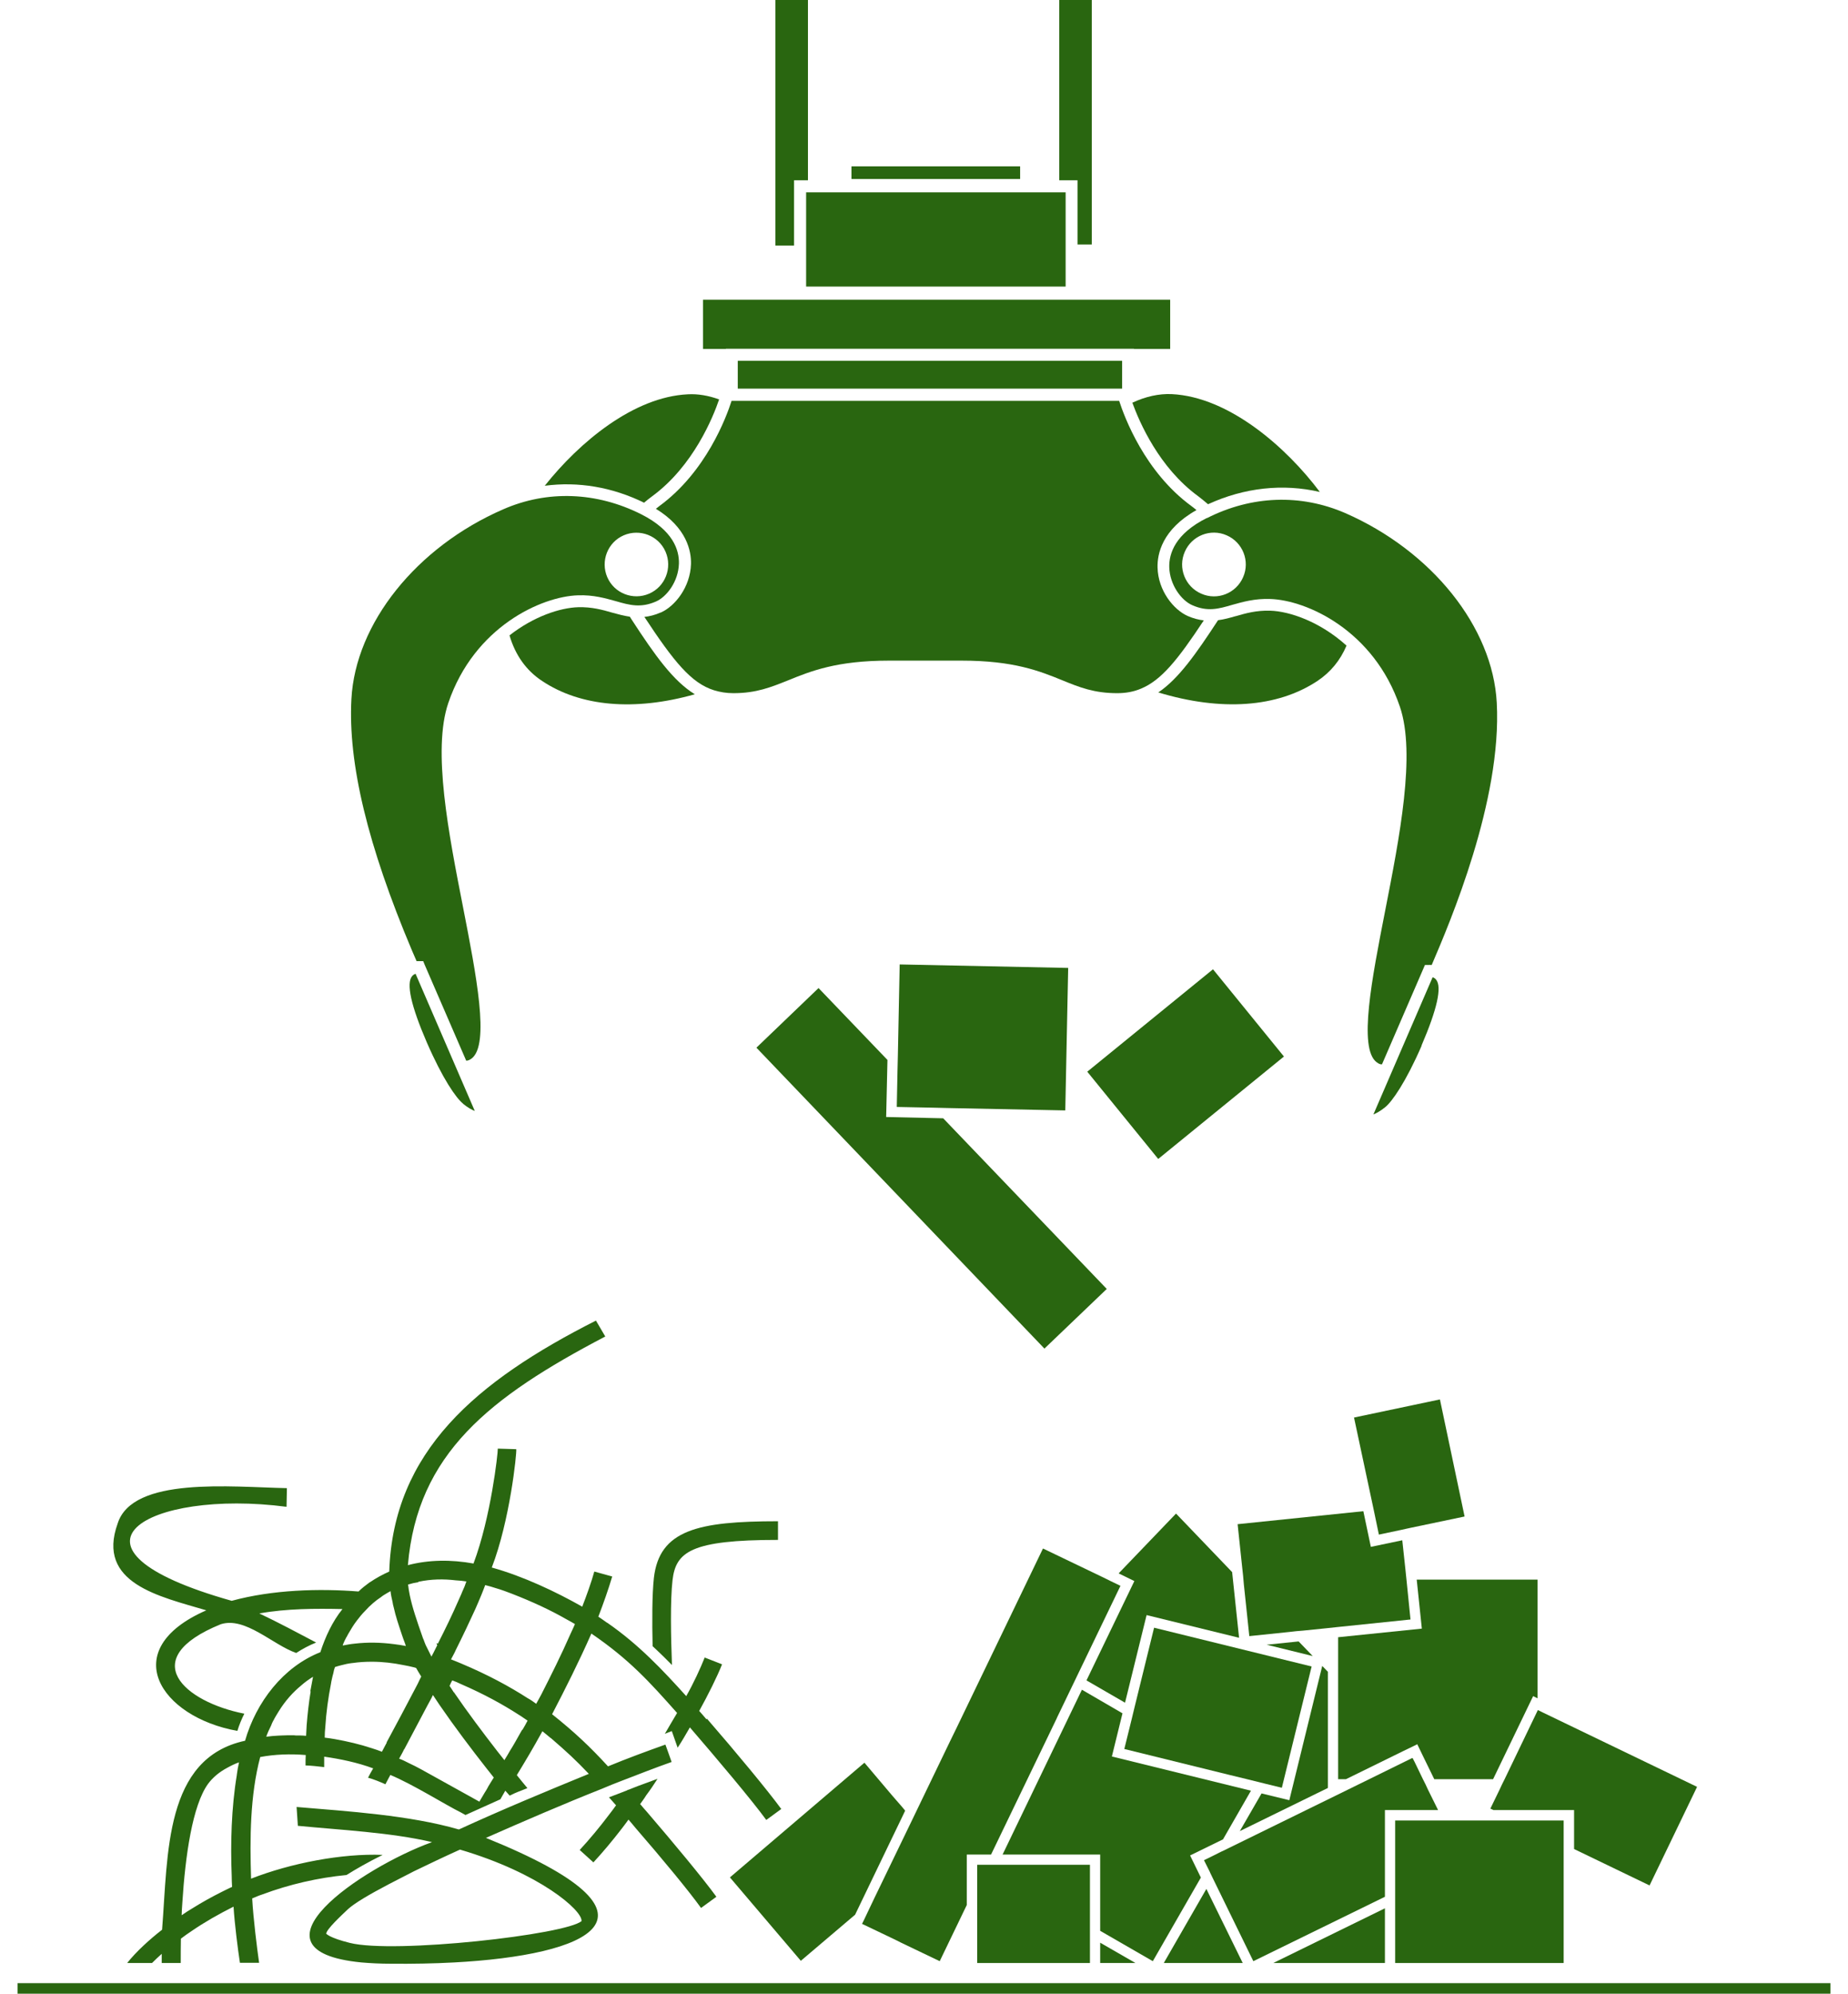
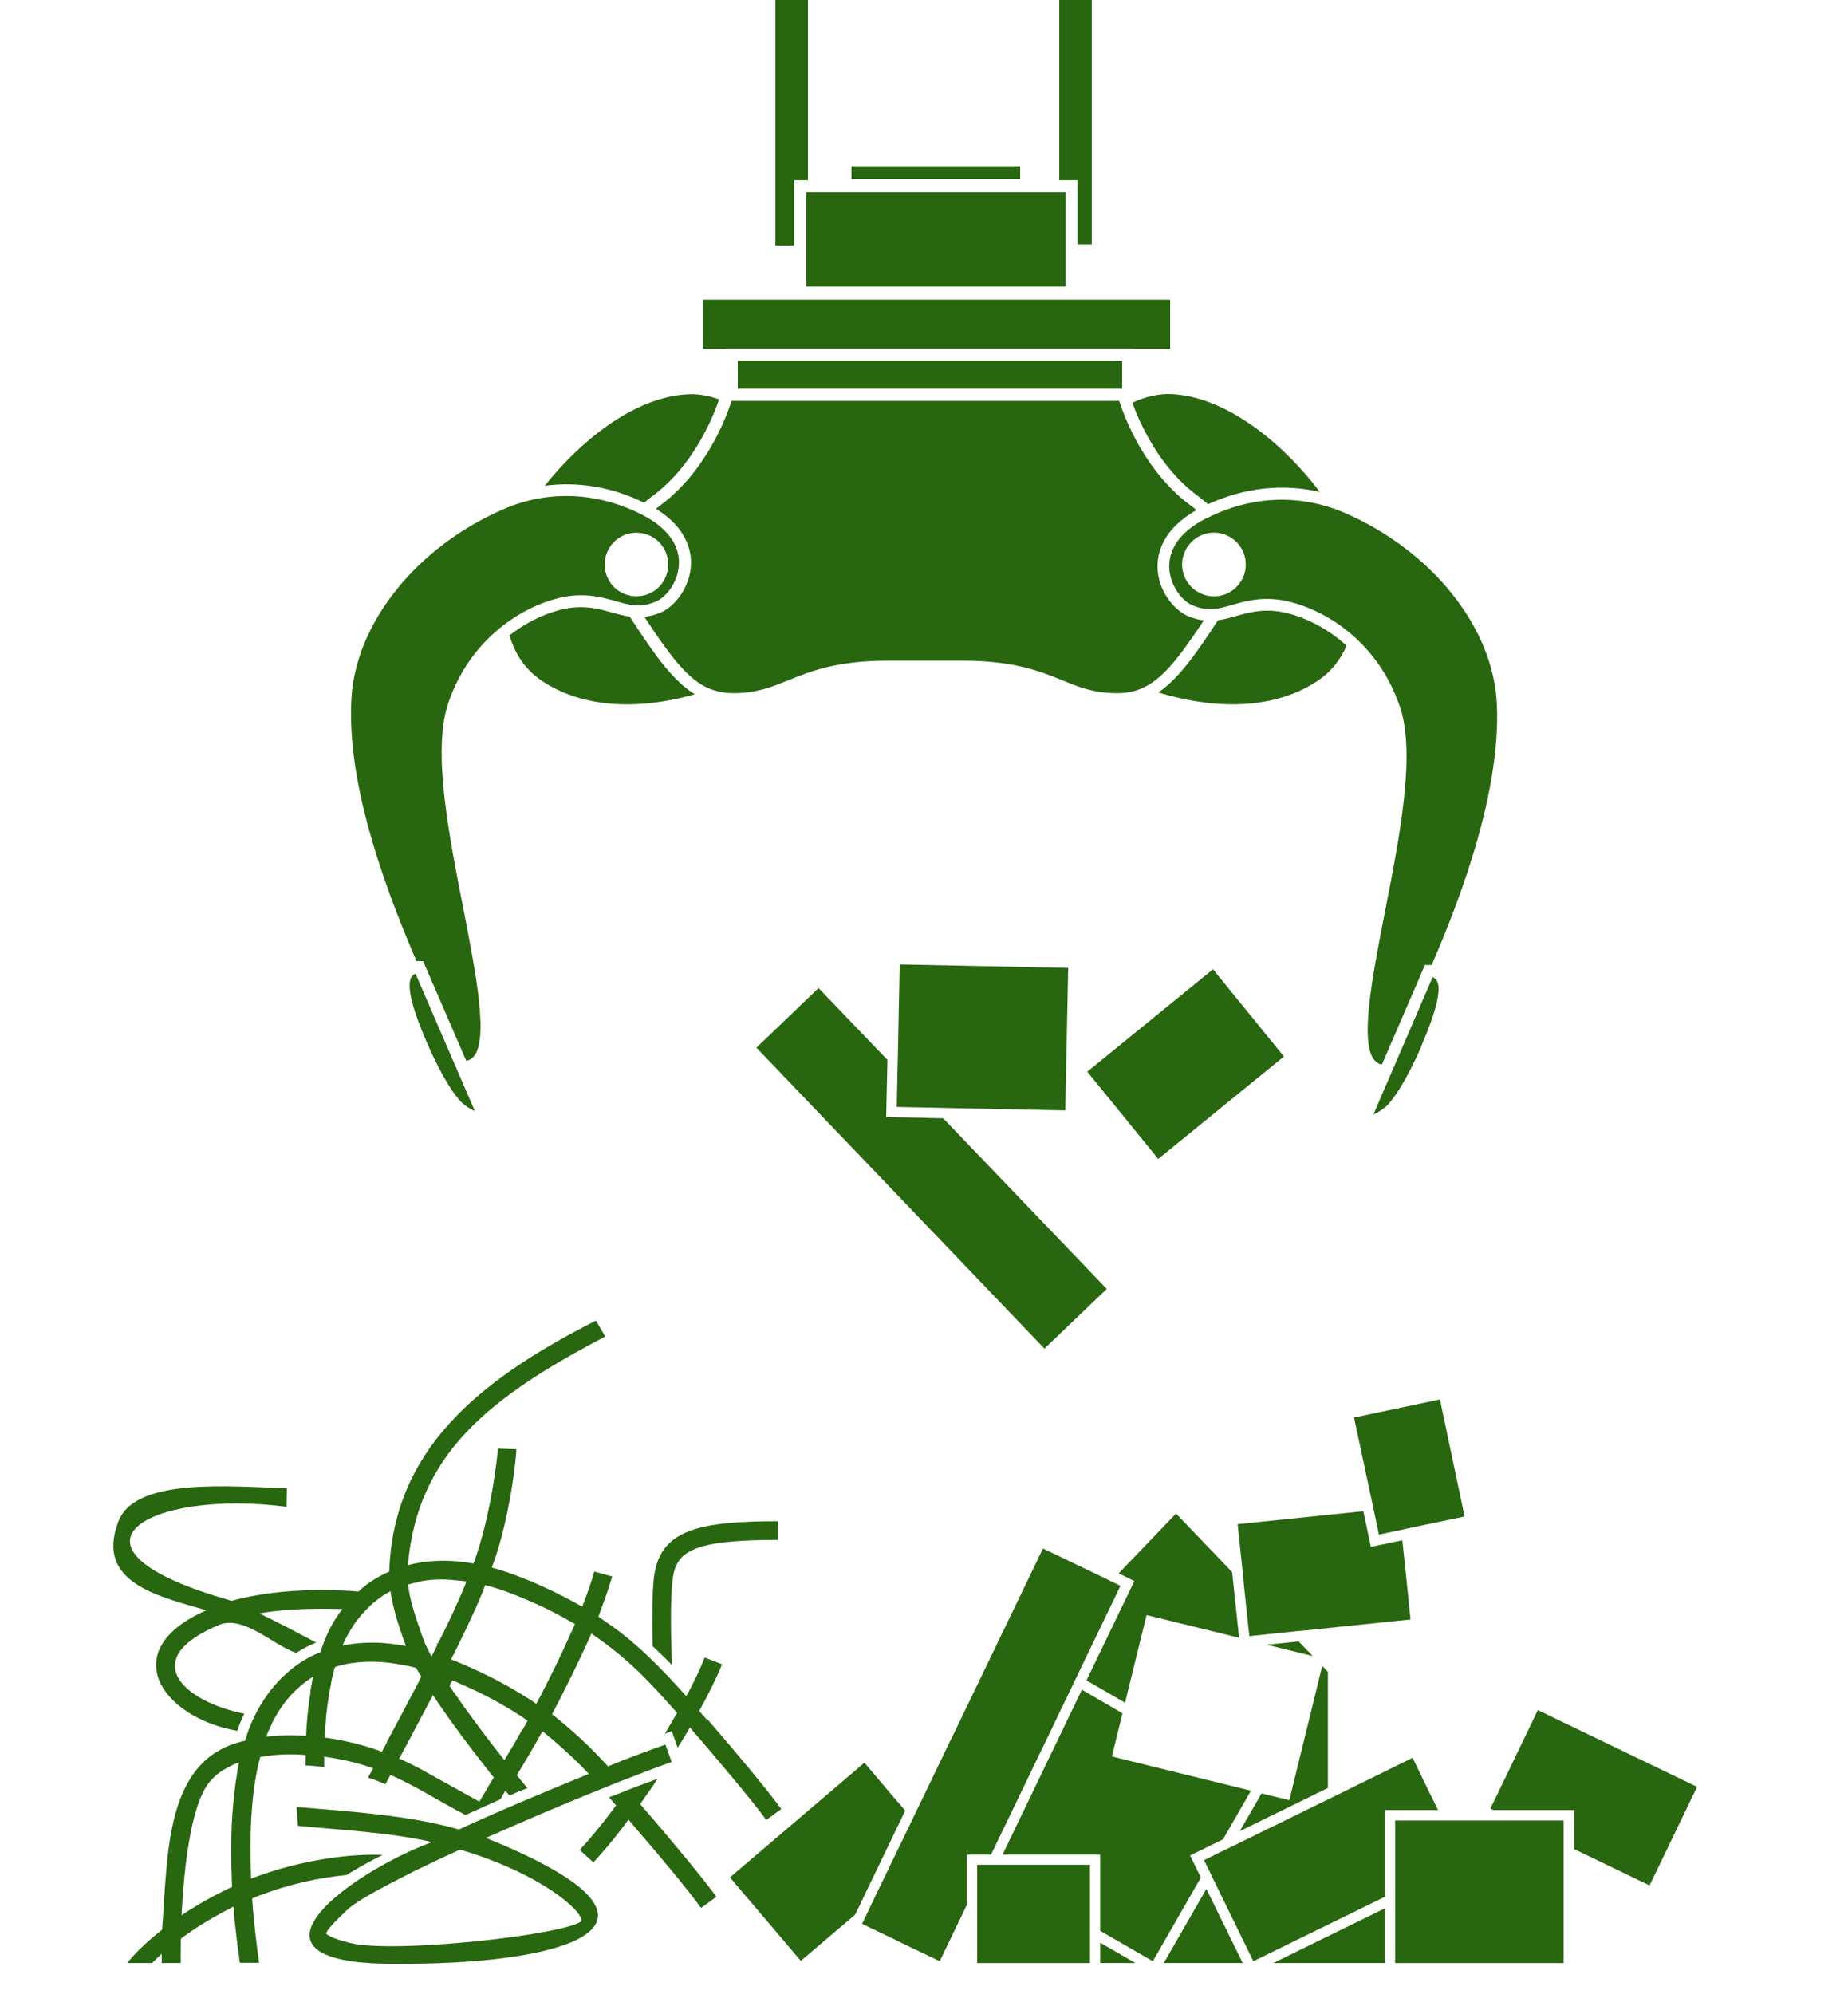
<svg xmlns="http://www.w3.org/2000/svg" width="89" height="96" viewBox="0 0 89 96" fill="none">
  <g clip-path="url(#clip0_2450_53031)">
    <path d="M68.458 50.35C69.215 48.588 69.453 47.523 69.162 47.17C69.118 47.109 69.048 47.074 68.995 47.056L66.143 53.662C66.275 53.609 66.478 53.503 66.715 53.309C67.041 53.045 67.701 52.111 68.467 50.35H68.458Z" fill="#296610" />
    <path d="M58.125 24.94C56.593 25.706 56.294 26.657 56.312 27.318C56.338 28.163 56.893 28.912 57.421 29.141C58.16 29.467 58.688 29.317 59.348 29.123C59.85 28.983 60.431 28.815 61.17 28.842C62.922 28.894 66.17 30.348 67.419 34.029C68.194 36.302 67.402 40.318 66.707 43.867C66.073 47.109 65.413 50.465 66.293 51.143C66.416 51.24 66.504 51.257 66.557 51.248L68.625 46.466H68.801C68.801 46.466 68.872 46.457 68.951 46.466C69.822 44.431 72.34 38.548 72.084 33.836C71.891 30.189 68.951 26.525 64.779 24.702C62.64 23.777 60.281 23.856 58.125 24.949V24.94ZM59.868 27.793C59.533 28.569 58.627 28.93 57.852 28.586C57.078 28.251 56.717 27.344 57.06 26.569C57.394 25.794 58.301 25.433 59.076 25.776C59.85 26.111 60.211 27.018 59.868 27.793Z" fill="#296610" />
    <path d="M22.293 53.142C22.531 53.336 22.725 53.441 22.866 53.494C22.575 52.825 20.471 47.946 20.014 46.889C19.961 46.906 19.899 46.941 19.846 47.003C19.556 47.355 19.794 48.43 20.551 50.183C21.316 51.944 21.968 52.878 22.302 53.142H22.293Z" fill="#296610" />
    <path d="M20.058 46.281C20.137 46.281 20.19 46.281 20.207 46.281H20.383L20.454 46.457C20.454 46.457 21.581 49.064 22.452 51.072C22.496 51.072 22.575 51.072 22.716 50.967C23.596 50.288 22.936 46.941 22.302 43.691C21.607 40.142 20.815 36.126 21.589 33.853C22.839 30.172 26.087 28.718 27.838 28.665C28.578 28.639 29.15 28.806 29.66 28.947C30.329 29.141 30.857 29.282 31.588 28.965C32.116 28.736 32.671 27.996 32.697 27.142C32.715 26.481 32.415 25.539 30.884 24.764C28.727 23.68 26.36 23.592 24.23 24.526C20.058 26.34 17.118 30.013 16.924 33.659C16.757 36.76 17.708 40.714 19.838 45.761C19.917 45.946 19.987 46.114 20.067 46.29L20.058 46.281ZM30.039 25.776C30.813 25.442 31.72 25.794 32.054 26.569C32.389 27.344 32.037 28.251 31.262 28.586C30.488 28.921 29.581 28.569 29.247 27.793C28.912 27.018 29.264 26.111 30.039 25.776Z" fill="#296610" />
    <path d="M34.959 16.793H54.613V16.801H56.356V14.432H33.859V16.801H34.959V16.793Z" fill="#296610" />
    <path d="M54.041 17.374H35.531V18.713H54.041V17.374Z" fill="#296610" />
    <path d="M51.893 11.772H52.58V-0.109H51.013V8.681H51.893V11.772Z" fill="#296610" />
    <path d="M49.13 8.011H41.006V8.619H49.13V8.011Z" fill="#296610" />
    <path d="M51.321 9.262H38.823V13.798H51.321V9.262Z" fill="#296610" />
    <path d="M38.242 8.681H38.911V-0.057H37.344V11.825H38.242V8.681Z" fill="#296610" />
    <path d="M59.507 29.669C59.225 29.749 58.952 29.828 58.662 29.863C57.588 31.502 56.761 32.682 55.784 33.342C58.812 34.258 61.514 34.073 63.45 32.787C64.084 32.365 64.55 31.792 64.849 31.087C63.582 29.942 62.121 29.432 61.162 29.405C60.493 29.388 60 29.529 59.516 29.669H59.507Z" fill="#296610" />
    <path d="M31.817 29.493C31.535 29.617 31.28 29.678 31.034 29.705C32.45 31.854 33.287 32.893 34.387 33.237C34.677 33.325 34.977 33.377 35.32 33.377C36.429 33.377 37.133 33.087 37.952 32.761C39.052 32.312 40.302 31.81 42.81 31.81H46.313C48.822 31.81 50.072 32.312 51.172 32.761C51.99 33.096 52.694 33.377 53.803 33.377C54.226 33.377 54.604 33.307 54.956 33.157C55.925 32.752 56.708 31.792 57.975 29.872C57.738 29.846 57.483 29.784 57.201 29.661C56.523 29.361 55.775 28.445 55.748 27.327C55.731 26.684 55.96 25.495 57.623 24.561C57.544 24.499 57.465 24.429 57.377 24.367C55.124 22.72 54.147 20.069 53.9 19.303H35.232C34.985 20.078 34.008 22.72 31.755 24.367C31.694 24.411 31.641 24.455 31.588 24.499C33.084 25.415 33.295 26.543 33.278 27.159C33.243 28.278 32.503 29.194 31.826 29.493H31.817Z" fill="#296610" />
    <path d="M57.703 23.892C57.87 24.015 58.019 24.147 58.178 24.279C59.929 23.478 61.786 23.275 63.564 23.689C61.971 21.558 59.199 19.109 56.426 18.977C55.81 18.951 55.176 19.091 54.534 19.391C54.877 20.333 55.819 22.518 57.703 23.892Z" fill="#296610" />
    <path d="M31.025 24.2C31.148 24.094 31.271 23.997 31.403 23.9C33.401 22.438 34.352 20.06 34.633 19.232C34.123 19.047 33.612 18.959 33.128 18.986C30.514 19.109 27.9 21.293 26.236 23.39C27.838 23.178 29.484 23.451 31.025 24.209V24.2Z" fill="#296610" />
    <path d="M30.338 29.696C30.048 29.652 29.775 29.581 29.493 29.502C29.009 29.361 28.499 29.22 27.847 29.238C26.976 29.264 25.709 29.678 24.538 30.594C24.811 31.528 25.33 32.277 26.105 32.787C27.962 34.029 30.567 34.249 33.463 33.43C32.415 32.787 31.535 31.546 30.417 29.828C30.391 29.784 30.356 29.731 30.329 29.687L30.338 29.696Z" fill="#296610" />
-     <path d="M88.156 95.49H0.844V96.106H88.156V95.49Z" fill="#296610" />
+     <path d="M88.156 95.49V96.106H88.156V95.49Z" fill="#296610" />
    <path d="M61.32 94.521L66.698 91.887V94.521H61.32Z" fill="#296610" />
    <path d="M56.048 94.521L58.099 90.954L59.85 94.521H56.048Z" fill="#296610" />
    <path d="M52.985 94.521V93.543L54.684 94.521H52.985Z" fill="#296610" />
    <path d="M59.34 75.699L59.674 78.861L55.22 77.768L54.182 81.987L52.325 80.913L54.631 76.13L53.874 75.76L56.638 72.88L59.34 75.699Z" fill="#296610" />
    <path d="M62.543 79.037L63.221 79.741L61.003 79.195L62.543 79.037Z" fill="#296610" />
    <path d="M63.679 80.217L63.952 80.499V86.092L59.709 88.17L60.757 86.356L62.094 86.682L63.679 80.217Z" fill="#296610" />
-     <path d="M74.047 76.06V81.776L73.836 81.67L71.908 85.669H69.074L68.52 84.533L68.256 83.987L68.08 84.075L67.604 84.304L64.823 85.669H64.445V78.834L68.476 78.42L68.229 76.06H74.047Z" fill="#296610" />
    <path d="M58.9 88.567L57.315 89.342L57.834 90.407L55.52 94.433L52.985 92.971V89.298H48.285L52.105 81.362L54.059 82.498L53.548 84.577L60.246 86.224L58.9 88.567Z" fill="#296610" />
    <path d="M69.259 87.157H66.698V91.332L60.361 94.433L58.407 90.434L58.275 90.161V90.152L57.984 89.571L58.451 89.342L58.855 89.139H58.864L64.938 86.162L67.965 84.674L68.027 84.647L68.124 84.832L68.528 85.669L68.652 85.915L68.766 86.162L69.259 87.157Z" fill="#296610" />
-     <path d="M63.168 80.243L61.734 86.083L60.941 85.889L60.053 85.669L59.181 85.457L54.147 84.216L54.508 82.754L54.631 82.243L55.581 78.376L63.168 80.243Z" fill="#296610" />
    <path d="M67.93 77.98L64.445 78.341L63.952 78.394L62.746 78.517L62.429 78.543L62.112 78.579L60.167 78.781L59.903 76.28L59.868 75.875L59.824 75.47L59.604 73.391L65.659 72.766L66.02 74.483L67.534 74.166L67.684 75.558L67.71 75.813L67.736 76.06L67.93 77.98Z" fill="#296610" />
    <path d="M81.731 86.039L79.443 90.786L75.808 89.033V87.157H71.926L71.776 87.087L72.225 86.162L72.34 85.915L72.463 85.669L74.047 82.375L74.065 82.34L74.294 82.454L81.731 86.039Z" fill="#296610" />
    <path d="M70.535 73.021L67.974 73.558L67.728 73.611L67.49 73.664L66.407 73.893L66.161 72.713L65.21 68.256L69.347 67.384L70.535 73.021Z" fill="#296610" />
    <path d="M42.916 88.593L41.182 92.195L38.568 94.415L35.153 90.399L41.631 84.876L42.942 86.426L43.171 86.691L43.417 86.972L43.593 87.184L43.417 87.554L42.916 88.593Z" fill="#296610" />
    <path d="M53.962 76.359L50.908 82.701L50.89 82.745L47.73 89.298H46.56V91.729L45.257 94.433L43.417 93.552L43.171 93.428L42.916 93.305L41.516 92.636L41.578 92.513L42.106 91.403L43.946 87.598L44.06 87.36L45.741 83.872L46.093 83.15L50.23 74.562L53.038 75.91L53.275 76.025L53.504 76.139L53.962 76.359Z" fill="#296610" />
    <path d="M75.306 87.659H67.191V94.521H75.306V87.659Z" fill="#296610" />
    <path d="M52.492 89.791H47.061V94.521H52.492V89.791Z" fill="#296610" />
    <path d="M58.418 46.672L52.363 51.603L55.78 55.805L61.835 50.873L58.418 46.672Z" fill="#296610" />
    <path d="M53.302 62.064L50.3 64.936L36.429 50.447L39.421 47.576L42.74 51.037L42.678 53.785L45.424 53.847L53.302 62.064Z" fill="#296610" />
    <path d="M51.444 46.607L51.304 53.468L45.635 53.353L44.94 53.336L43.189 53.301L43.224 51.548L43.241 50.843L43.329 46.439L51.444 46.607Z" fill="#296610" />
    <path d="M34.026 82.789C33.912 82.648 33.788 82.516 33.674 82.384C34.079 81.653 34.545 80.728 34.774 80.138L33.938 79.812C33.736 80.323 33.392 81.071 33.049 81.67C31.914 80.411 30.761 79.186 29.247 78.138H29.238C29.097 78.041 28.974 77.945 28.815 77.848C29.062 77.205 29.308 76.509 29.484 75.91L28.622 75.672C28.481 76.183 28.252 76.817 28.041 77.363C26.782 76.65 25.207 75.901 23.684 75.478C24.555 73.224 24.89 69.991 24.863 69.78L23.974 69.753C23.983 69.965 23.64 73.065 22.804 75.285C21.73 75.091 20.648 75.1 19.644 75.364C20.102 70 23.57 67.278 29.15 64.354L28.701 63.588C22.927 66.512 18.94 69.885 18.746 75.672C18.43 75.813 18.104 75.989 17.822 76.183H17.813C17.611 76.333 17.435 76.465 17.268 76.632C15.367 76.483 13.131 76.544 11.159 77.081C2.12 74.536 7.128 71.682 13.8 72.554L13.817 71.656C11.142 71.603 6.389 71.083 5.667 73.356C4.628 76.245 7.691 76.87 9.936 77.539C5.597 79.433 7.718 82.683 11.432 83.344C11.52 83.053 11.635 82.78 11.767 82.516C8.888 81.952 6.521 79.882 10.631 78.209C11.811 77.83 13.14 79.204 14.266 79.592C14.566 79.398 14.891 79.222 15.226 79.09C14.354 78.632 13.404 78.121 12.488 77.689C13.809 77.451 15.208 77.451 16.493 77.478C16.009 78.077 15.666 78.817 15.428 79.556C13.641 80.261 12.339 81.952 11.802 83.819C7.911 84.656 8.096 89.271 7.806 92.918C7.216 93.376 6.556 93.975 6.125 94.521H7.322C7.48 94.362 7.63 94.221 7.788 94.08V94.521H8.704C8.704 94.133 8.704 93.71 8.712 93.349C8.88 93.217 9.047 93.103 9.232 92.979C9.848 92.556 10.543 92.16 11.247 91.808C11.3 92.636 11.45 93.825 11.555 94.512H12.479C12.383 93.851 12.198 92.372 12.145 91.412C12.312 91.341 12.471 91.271 12.638 91.218C13.932 90.733 15.322 90.416 16.687 90.284C17.136 90.002 17.716 89.668 18.43 89.315C16.476 89.236 14.002 89.712 12.092 90.46C12.031 88.531 12.04 86.462 12.532 84.603C13.236 84.471 13.985 84.445 14.724 84.506C14.715 84.682 14.715 84.841 14.715 85.008C15.006 85.017 15.305 85.052 15.613 85.088V84.585C16.405 84.7 17.215 84.867 17.972 85.149C17.884 85.308 17.796 85.449 17.725 85.598C18.007 85.678 18.289 85.792 18.561 85.915C18.632 85.766 18.72 85.625 18.799 85.466C19.899 85.924 21.448 86.902 22.197 87.272L22.417 87.395C22.918 87.166 24.098 86.638 24.098 86.638L24.335 86.224L24.547 86.462C24.934 86.268 24.995 86.268 25.4 86.1C25.224 85.898 25.066 85.686 24.89 85.475C25.312 84.779 25.638 84.242 26.122 83.361C26.263 83.467 26.386 83.582 26.518 83.687H26.527C27.31 84.365 27.715 84.735 28.358 85.413C26.272 86.268 24.151 87.149 22.1 88.091C19.723 87.404 16.792 87.219 14.284 87.008C14.302 87.325 14.328 87.633 14.345 87.915C16.414 88.117 18.808 88.232 20.806 88.699C17.409 89.932 11.538 93.922 17.409 94.494C17.822 94.529 18.297 94.556 18.834 94.556C19.855 94.565 20.894 94.547 21.871 94.494C28.279 94.151 32.855 92.319 23.402 88.496C25.242 87.686 27.134 86.867 29 86.127C29.308 85.995 29.616 85.871 29.916 85.757C30.717 85.449 31.57 85.114 32.345 84.841C32.319 84.753 32.081 84.101 32.046 84.004C31.13 84.33 30.197 84.674 29.282 85.052C28.411 84.101 27.671 83.405 26.589 82.542C27.222 81.327 27.891 79.997 28.481 78.658C30.312 79.909 31.28 80.983 32.609 82.481C32.415 82.815 32.213 83.141 32.019 83.485L32.354 83.353L32.635 84.154C32.847 83.837 33.04 83.493 33.225 83.176C34.51 84.665 36.226 86.699 36.904 87.633L37.626 87.105C36.983 86.224 35.443 84.365 34.044 82.754L34.026 82.789ZM11.406 85.466C11.142 87.052 11.098 88.769 11.159 90.319C11.159 90.504 11.168 90.689 11.177 90.857C11.01 90.927 10.851 91.015 10.684 91.094C10.191 91.341 9.716 91.605 9.267 91.887C9.082 91.993 8.915 92.107 8.748 92.222C8.756 92.019 8.765 91.808 8.783 91.597C8.924 89.368 9.267 86.928 10.024 85.889C10.253 85.581 10.57 85.317 10.957 85.114C11.133 85.017 11.309 84.929 11.511 84.859C11.467 85.052 11.432 85.255 11.406 85.449V85.466ZM14.962 81.441C14.874 81.97 14.812 82.516 14.768 83.079C14.759 83.247 14.75 83.405 14.742 83.582C14.566 83.564 14.407 83.564 14.24 83.564C14.187 83.555 14.143 83.555 14.09 83.555C13.914 83.555 13.756 83.555 13.589 83.564C13.527 83.564 13.457 83.573 13.395 83.573C13.201 83.582 13.008 83.599 12.823 83.626C12.884 83.441 12.964 83.273 13.052 83.097C13.078 83.018 13.122 82.93 13.157 82.859C13.157 82.859 13.157 82.85 13.166 82.85C13.245 82.683 13.342 82.542 13.43 82.392C13.747 81.882 14.117 81.476 14.504 81.159C14.689 80.992 14.882 80.86 15.076 80.737C15.032 80.966 14.988 81.203 14.944 81.441H14.962ZM28.015 92.495C27.302 93.155 18.966 94.089 16.845 93.552C15.851 93.305 15.719 93.111 15.71 93.111C15.719 92.9 16.431 92.239 16.766 91.922C17.065 91.649 17.769 91.227 18.729 90.725C19.098 90.531 19.494 90.328 19.926 90.108C20.604 89.782 21.352 89.421 22.153 89.06C26.008 90.196 28.032 91.984 28.006 92.486L28.015 92.495ZM20.146 76.165C20.762 76.033 21.369 76.025 21.95 76.095C22.126 76.104 22.293 76.121 22.461 76.148C22.408 76.315 22.346 76.465 22.267 76.632C22.205 76.799 22.126 76.949 22.056 77.117C21.783 77.742 21.457 78.42 21.088 79.142C21.061 79.134 21.044 79.125 21.026 79.125C21.026 79.16 21.044 79.178 21.061 79.213L20.867 79.6C20.841 79.653 20.806 79.706 20.779 79.768C20.735 79.689 20.7 79.609 20.665 79.539C20.604 79.424 20.551 79.31 20.498 79.204C20.463 79.116 20.427 79.028 20.401 78.949C20.383 78.913 20.366 78.878 20.357 78.843C20.075 78.041 19.855 77.398 19.732 76.799C19.697 76.623 19.671 76.465 19.653 76.297C19.82 76.245 19.979 76.209 20.146 76.183V76.165ZM16.687 78.834C16.713 78.79 16.74 78.737 16.766 78.684C16.898 78.455 17.03 78.235 17.18 78.041C17.312 77.865 17.435 77.716 17.584 77.566C17.822 77.302 18.086 77.073 18.359 76.896C18.359 76.896 18.43 76.835 18.465 76.817C18.579 76.747 18.694 76.676 18.808 76.615C18.826 76.791 18.861 76.949 18.905 77.134C18.914 77.222 18.94 77.319 18.966 77.416C19.054 77.821 19.195 78.235 19.354 78.711C19.398 78.852 19.451 78.984 19.503 79.125C19.521 79.169 19.53 79.204 19.547 79.257C19.354 79.222 19.169 79.186 18.993 79.169C18.324 79.081 17.699 79.072 17.092 79.142C16.898 79.16 16.704 79.195 16.52 79.231C16.52 79.222 16.511 79.222 16.502 79.222C16.555 79.081 16.616 78.957 16.687 78.825V78.834ZM18.632 83.898C18.553 84.057 18.465 84.198 18.394 84.348C18.236 84.286 18.077 84.233 17.91 84.18C17.329 83.987 16.722 83.846 16.123 83.74C15.965 83.714 15.807 83.687 15.639 83.669C15.639 83.493 15.648 83.335 15.666 83.168C15.71 82.454 15.807 81.749 15.939 81.08C15.947 81.01 15.965 80.93 15.983 80.851C16 80.763 16.027 80.657 16.053 80.569C16.071 80.463 16.097 80.358 16.132 80.27C16.317 80.208 16.511 80.164 16.695 80.12C16.784 80.102 16.889 80.085 16.977 80.076H16.986C17.294 80.032 17.584 80.014 17.901 80.014C18.43 80.014 18.94 80.076 19.415 80.173C19.6 80.208 19.785 80.243 19.952 80.287C19.979 80.296 20.014 80.305 20.04 80.314C20.119 80.455 20.199 80.587 20.287 80.728C20.26 80.772 20.243 80.825 20.207 80.886C20.155 81.001 20.093 81.133 20.023 81.256C19.547 82.163 19.072 83.062 18.614 83.907L18.632 83.898ZM23.508 86.039C23.455 86.136 23.402 86.233 23.341 86.321C23.244 86.488 23.156 86.629 23.086 86.752C22.971 86.691 22.822 86.603 22.645 86.506C22.117 86.215 21.36 85.792 20.278 85.193C20.084 85.088 19.882 84.982 19.688 84.894C19.53 84.815 19.38 84.735 19.222 84.682C19.301 84.533 19.389 84.392 19.459 84.233H19.468C19.82 83.564 20.207 82.842 20.586 82.119C20.674 81.952 20.771 81.793 20.85 81.617C20.956 81.776 21.061 81.934 21.167 82.093C21.88 83.132 22.698 84.216 23.446 85.167C23.561 85.317 23.675 85.449 23.781 85.59C23.684 85.748 23.587 85.898 23.499 86.048L23.508 86.039ZM25.145 83.291C24.881 83.766 24.679 84.119 24.564 84.295C24.494 84.427 24.397 84.577 24.291 84.753C24.186 84.612 24.071 84.48 23.957 84.33C23.253 83.423 22.505 82.428 21.862 81.485H21.853C21.792 81.379 21.712 81.274 21.651 81.177C21.695 81.08 21.73 80.992 21.783 80.913C21.924 80.966 22.056 81.018 22.197 81.089C23.314 81.573 24.221 82.075 24.987 82.569C25.136 82.657 25.268 82.762 25.409 82.85C25.33 83.009 25.242 83.15 25.163 83.291H25.145ZM27.478 78.667C27.038 79.671 26.527 80.692 26.069 81.591C25.99 81.749 25.902 81.89 25.823 82.04C25.691 81.943 25.559 81.846 25.409 81.767C24.547 81.212 23.499 80.64 22.197 80.094C22.038 80.032 21.889 79.962 21.721 79.9C21.8 79.741 21.889 79.6 21.95 79.451C22.302 78.746 22.619 78.077 22.892 77.478C22.989 77.249 23.094 77.02 23.182 76.799C23.244 76.632 23.314 76.483 23.367 76.324C23.543 76.368 23.702 76.412 23.86 76.465C24.168 76.553 24.441 76.659 24.67 76.747C25.664 77.134 26.527 77.539 27.249 77.953C27.407 78.033 27.548 78.121 27.689 78.2C27.627 78.359 27.548 78.508 27.478 78.667Z" fill="#296610" />
    <path d="M30.831 86.867C30.928 86.726 31.034 86.594 31.122 86.444C31.315 86.189 31.5 85.915 31.667 85.651C31.377 85.757 31.051 85.88 30.734 85.995C30.567 86.056 30.409 86.127 30.241 86.189C30.233 86.189 30.233 86.18 30.224 86.171C30.224 86.189 30.215 86.197 30.206 86.206C29.924 86.312 29.634 86.426 29.335 86.541H29.326C29.44 86.673 29.555 86.796 29.669 86.928C29.572 87.069 29.467 87.201 29.361 87.342C28.877 87.985 28.384 88.575 27.918 89.078L28.578 89.676C29.027 89.192 29.493 88.637 29.96 88.029C30.065 87.888 30.171 87.756 30.268 87.615C30.382 87.748 30.497 87.88 30.602 88.012C31.861 89.465 33.155 91.024 33.762 91.87L34.501 91.332C33.903 90.504 32.495 88.804 31.157 87.246C31.042 87.113 30.928 86.99 30.822 86.858L30.831 86.867Z" fill="#296610" />
    <path d="M31.922 79.733L31.984 79.794C32.081 79.891 32.213 80.023 32.362 80.173C32.31 78.834 32.275 77.073 32.389 76.086C32.547 74.721 33.287 74.148 37.459 74.148H37.468V73.25H37.459C33.63 73.25 31.755 73.664 31.491 75.98C31.403 76.799 31.403 78.094 31.43 79.266C31.614 79.442 31.773 79.583 31.922 79.733Z" fill="#296610" />
  </g>
  <defs>
    <clipPath id="clip0_2450_53031">
      <rect width="88" height="96" fill="white" transform="translate(0.5)" />
    </clipPath>
  </defs>
</svg>